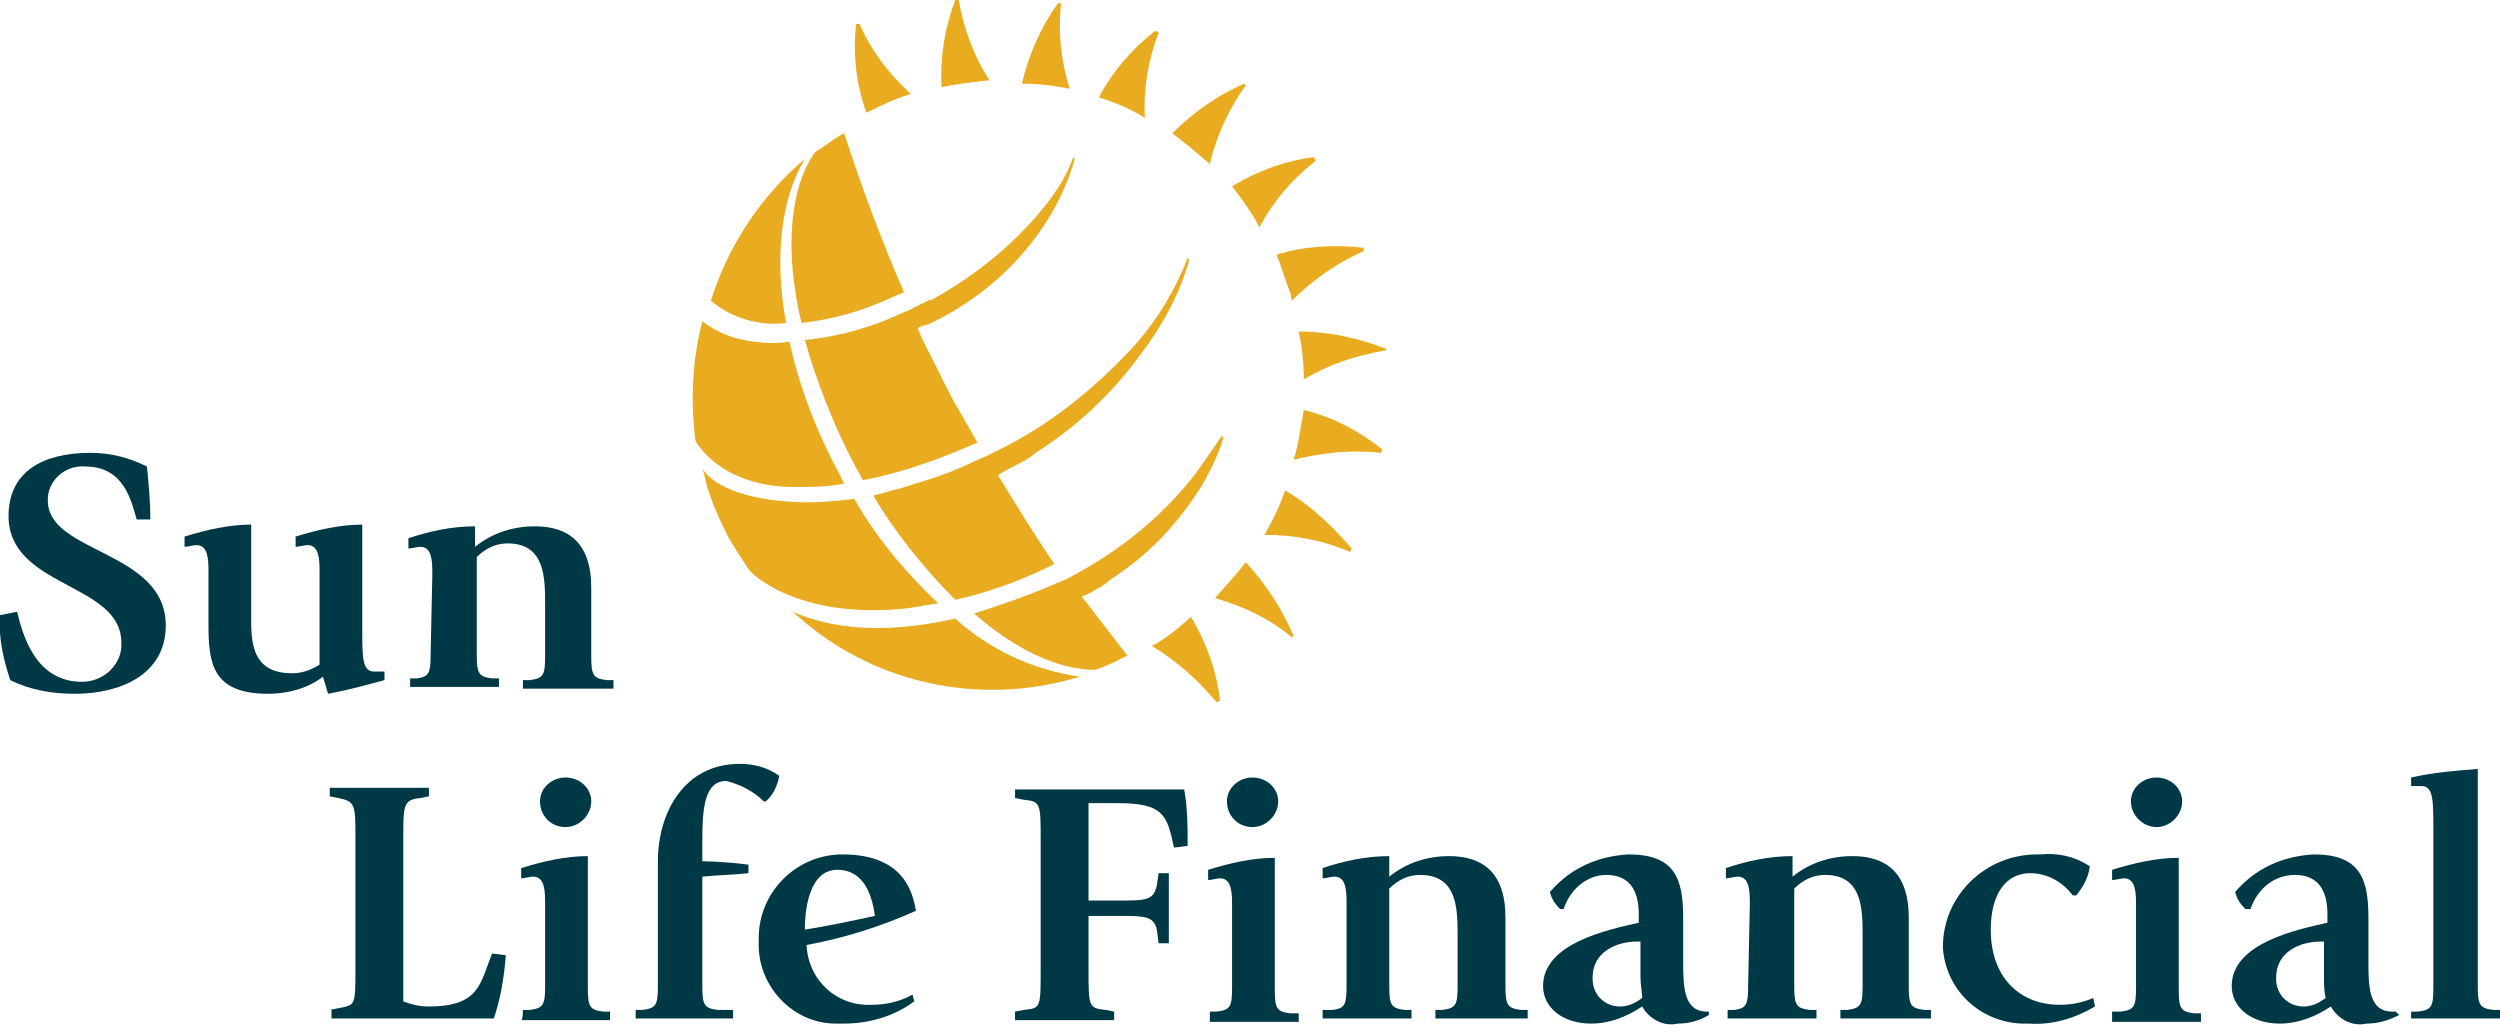
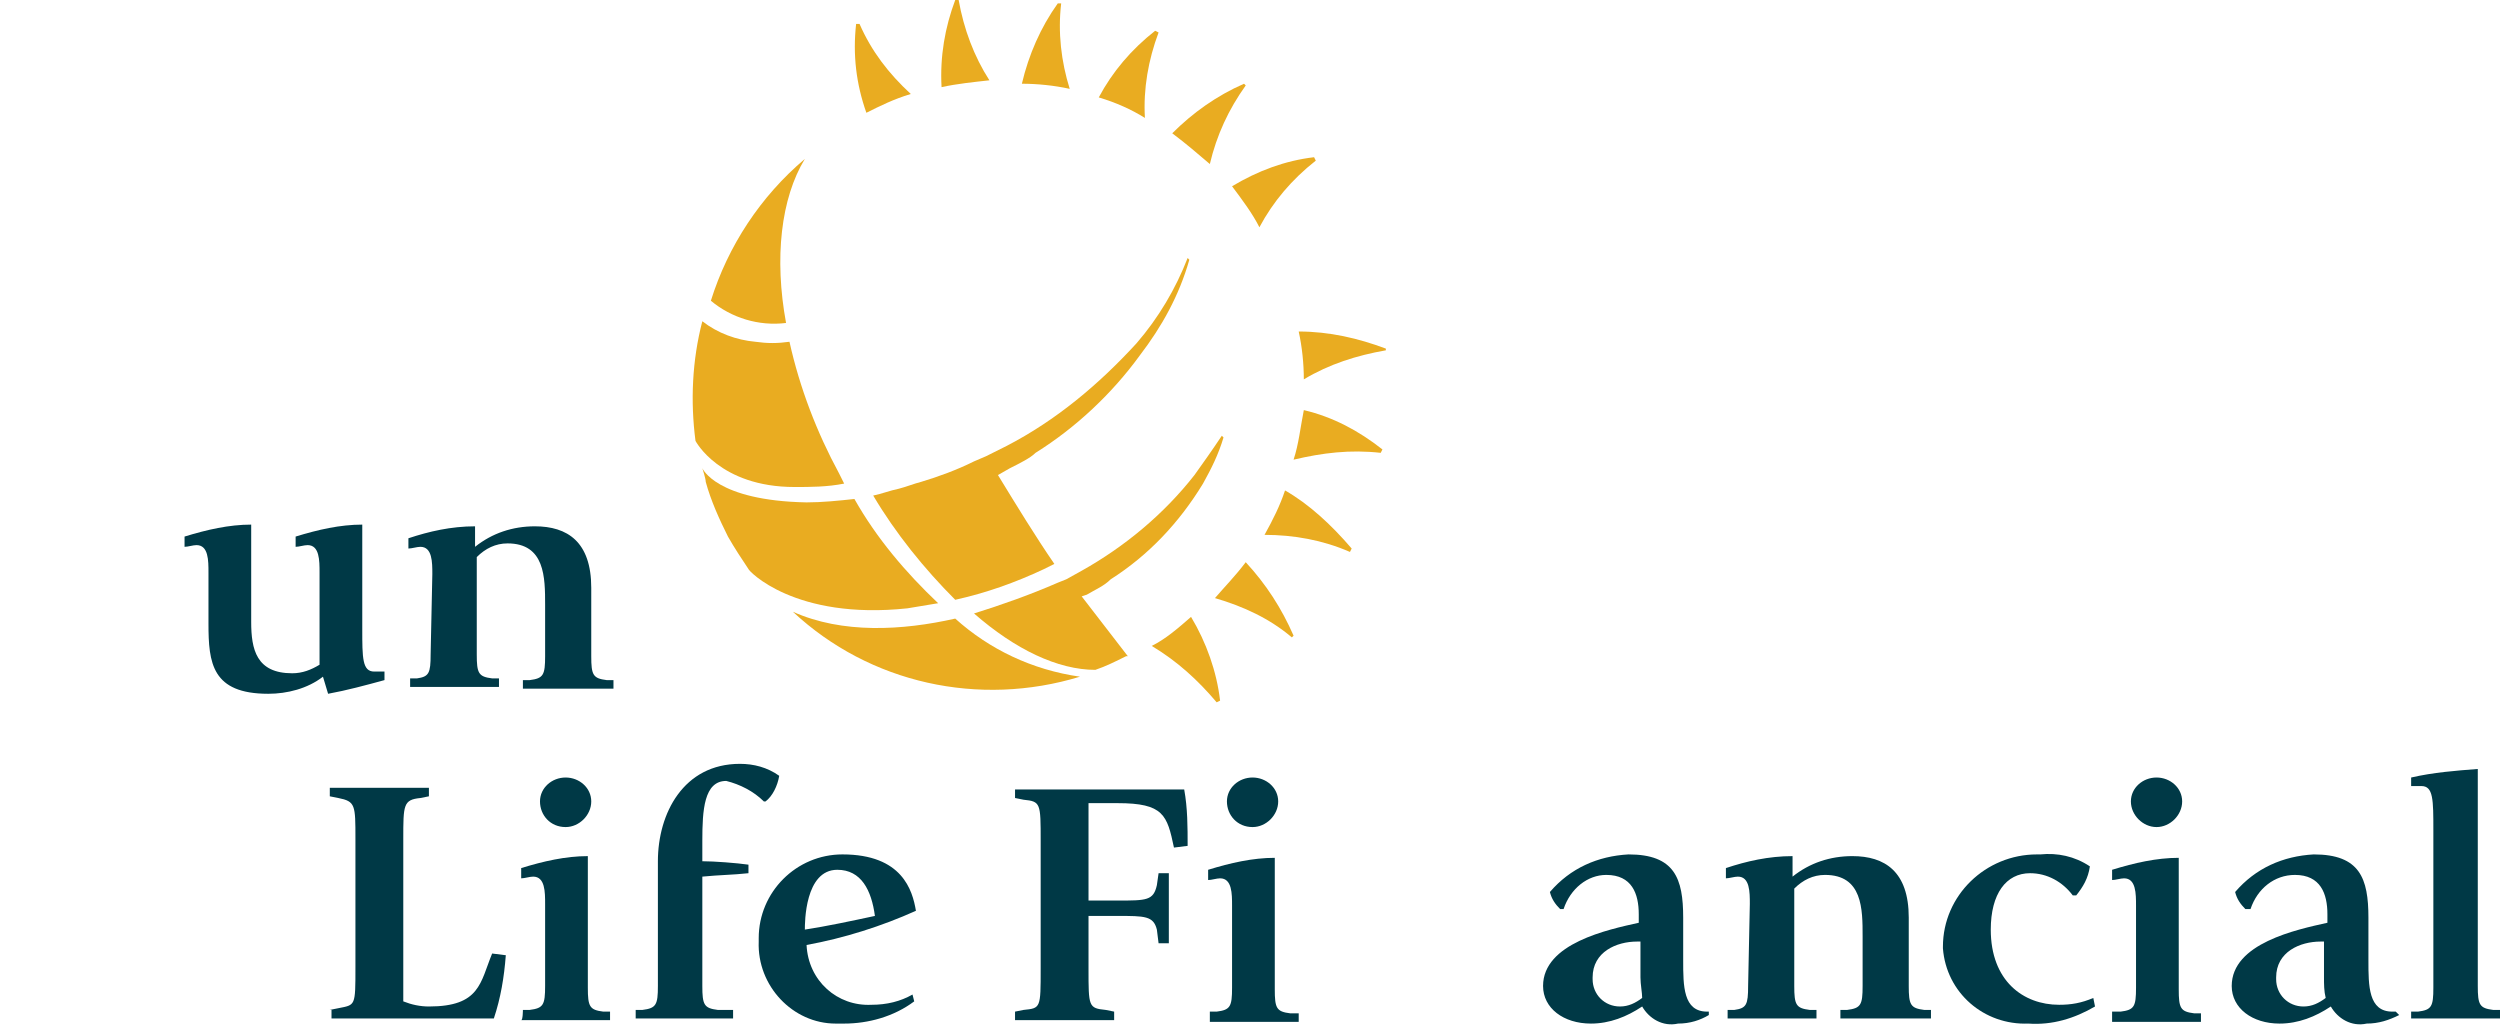
<svg xmlns="http://www.w3.org/2000/svg" version="1.1" id="Layer_1" x="0px" y="0px" viewBox="0 0 146.3 60" style="enable-background:new 0 0 146.3 60;" xml:space="preserve">
  <style type="text/css">
	.st0{fill:#003946;}
	.st1{fill:#E9AC21;}
</style>
  <g>
-     <path class="st0" d="M8,30.4c-0.3-1-0.7-3.1-3-3.1c-1.1-0.1-2.1,0.7-2.2,1.8c0,0.1,0,0.1,0,0.2c0,3.1,6.9,2.9,6.9,7.3   c0,2.9-2.7,4-5.3,4c-1.3,0-2.6-0.2-3.8-0.8C0.2,38.6-0.1,37.3,0,36l1-0.2c0.3,1.2,1,4.1,3.8,4.1C6,39.9,7,39,7.1,37.9   c0-0.1,0-0.2,0-0.3c0-3.5-6.6-3.2-6.6-7.4c0-2.6,2-3.7,4.8-3.7c1.2,0,2.3,0.3,3.3,0.8c0.1,1,0.2,2.1,0.2,3.1L8,30.4L8,30.4z" />
    <path class="st0" d="M18.9,39.6c-0.9,0.7-2.1,1-3.2,1c-3.3,0-3.5-1.8-3.5-4.1v-3c0-0.7,0-1.6-0.7-1.6c-0.2,0-0.5,0.1-0.7,0.1v-0.6   c1.3-0.4,2.6-0.7,3.9-0.7v5.7c0,1.6,0.3,3,2.4,3c0.6,0,1.1-0.2,1.6-0.5v-5.4c0-0.7,0-1.6-0.7-1.6c-0.2,0-0.5,0.1-0.7,0.1v-0.6   c1.3-0.4,2.6-0.7,3.9-0.7v6.1c0,1.7,0,2.5,0.7,2.5c0.2,0,0.4,0,0.6,0v0.5c-1.1,0.3-2.2,0.6-3.3,0.8L18.9,39.6z" />
    <path class="st0" d="M25.3,33.6c0-0.7,0-1.6-0.7-1.6c-0.2,0-0.5,0.1-0.7,0.1v-0.6c1.2-0.4,2.5-0.7,3.9-0.7v1.2   c1-0.8,2.2-1.2,3.5-1.2c1.9,0,3.3,0.9,3.3,3.6v4c0,1.1,0.1,1.3,0.9,1.4h0.4v0.5h-5.3v-0.5h0.4c0.8-0.1,0.9-0.3,0.9-1.4v-3   c0-1.6,0-3.6-2.2-3.6c-0.7,0-1.3,0.3-1.8,0.8v5.7c0,1.1,0.1,1.3,0.9,1.4h0.4v0.5h-5.2v-0.5h0.4c0.7-0.1,0.8-0.3,0.8-1.4L25.3,33.6z   " />
    <path class="st0" d="M59.4,59.2l0.5-0.1c1-0.1,1-0.1,1-2.4v-7.5c0-2.2,0-2.3-1-2.4l-0.5-0.1v-0.5h9.9c0.2,1.1,0.2,2.2,0.2,3.3   l-0.8,0.1c-0.4-1.9-0.6-2.6-3.3-2.6h-1.7v5.7h1.7c1.7,0,2.1,0,2.3-0.9l0.1-0.7h0.6v4.1h-0.6l-0.1-0.8c-0.2-0.8-0.7-0.8-2.3-0.8   h-1.7v3.1c0,2.2,0,2.3,1,2.4l0.5,0.1v0.5h-5.8L59.4,59.2L59.4,59.2z" />
    <path class="st0" d="M70.8,59.2h0.4c0.8-0.1,0.9-0.3,0.9-1.4V53c0-0.7,0-1.6-0.7-1.6c-0.2,0-0.5,0.1-0.7,0.1v-0.6   c1.3-0.4,2.6-0.7,3.9-0.7v7.7c0,1.1,0.1,1.3,0.9,1.4H76v0.5h-5.2V59.2L70.8,59.2z M71.8,46.9c0-0.8,0.7-1.4,1.5-1.4h0   c0.8,0,1.5,0.6,1.5,1.4c0,0.8-0.7,1.5-1.5,1.5C72.4,48.4,71.8,47.7,71.8,46.9z" />
-     <path class="st0" d="M78.8,52.9c0-0.7,0-1.6-0.7-1.6c-0.2,0-0.5,0.1-0.7,0.1v-0.6c1.2-0.4,2.5-0.7,3.9-0.7v1.2   c1-0.8,2.2-1.2,3.5-1.2c1.9,0,3.3,0.9,3.3,3.6v4c0,1.1,0.1,1.3,0.9,1.4h0.4v0.5H84v-0.5h0.4c0.8-0.1,0.9-0.3,0.9-1.4v-2.9   c0-1.6,0-3.6-2.2-3.6c-0.7,0-1.3,0.3-1.8,0.8v5.7c0,1.1,0.1,1.3,0.9,1.4h0.4v0.5h-5.2v-0.5H78c0.7-0.1,0.8-0.3,0.8-1.4L78.8,52.9   L78.8,52.9z" />
    <path class="st0" d="M96,57.2c0,0.4,0.1,0.9,0.1,1.2c-0.4,0.3-0.8,0.5-1.3,0.5c-0.9,0-1.6-0.7-1.6-1.6c0,0,0-0.1,0-0.1   c0-1.5,1.4-2.1,2.6-2.1H96V57.2z M100.1,59.2c-0.1,0-0.1,0-0.2,0c-1.4,0-1.4-1.5-1.4-3v-2.5c0-2.3-0.5-3.7-3.2-3.7   c-1.8,0.1-3.4,0.8-4.6,2.2c0.1,0.4,0.3,0.7,0.6,1h0.2c0.4-1.2,1.4-2,2.5-2c1.5,0,1.9,1.1,1.9,2.3V54c-1.8,0.4-5.6,1.2-5.6,3.7   c0,1.3,1.2,2.2,2.8,2.2c1.1,0,2.1-0.4,3-1c0.4,0.7,1.2,1.2,2.1,1c0.7,0,1.3-0.2,1.8-0.5V59.2z" />
    <path class="st0" d="M102.4,52.9c0-0.7,0-1.6-0.7-1.6c-0.2,0-0.5,0.1-0.7,0.1v-0.6c1.2-0.4,2.5-0.7,3.9-0.7v1.2   c1-0.8,2.2-1.2,3.5-1.2c1.9,0,3.3,0.9,3.3,3.6v4c0,1.1,0.1,1.3,0.9,1.4h0.4v0.5h-5.3v-0.5h0.4c0.8-0.1,0.9-0.3,0.9-1.4v-2.9   c0-1.6,0-3.6-2.2-3.6c-0.7,0-1.3,0.3-1.8,0.8v5.7c0,1.1,0.1,1.3,0.9,1.4h0.4v0.5h-5.2v-0.5h0.4c0.7-0.1,0.8-0.3,0.8-1.4L102.4,52.9   L102.4,52.9z" />
    <path class="st0" d="M122.6,58.9c-1.2,0.7-2.5,1.1-3.9,1c-2.6,0.1-4.8-1.8-5-4.4c0,0,0-0.1,0-0.1c0-3,2.5-5.4,5.5-5.4   c0.1,0,0.1,0,0.2,0c1-0.1,2,0.1,2.9,0.7c-0.1,0.7-0.4,1.2-0.8,1.7h-0.2c-0.6-0.8-1.5-1.3-2.5-1.3c-1.4,0-2.3,1.2-2.3,3.3   c0,3,1.9,4.4,4,4.4c0.7,0,1.3-0.1,2-0.4L122.6,58.9z" />
    <path class="st0" d="M123.7,59.2h0.4c0.8-0.1,0.9-0.3,0.9-1.4V53c0-0.7,0-1.6-0.7-1.6c-0.2,0-0.5,0.1-0.7,0.1v-0.6   c1.3-0.4,2.6-0.7,3.9-0.7v7.7c0,1.1,0.1,1.3,0.9,1.4h0.4v0.5h-5.2V59.2z M124.7,46.9c0-0.8,0.7-1.4,1.5-1.4h0   c0.8,0,1.5,0.6,1.5,1.4c0,0.8-0.7,1.5-1.5,1.5C125.4,48.4,124.7,47.7,124.7,46.9z" />
    <path class="st0" d="M136,57.2c0,0.4,0,0.8,0.1,1.2c-0.4,0.3-0.8,0.5-1.3,0.5c-0.9,0-1.6-0.7-1.6-1.6c0,0,0-0.1,0-0.1   c0-1.5,1.4-2.1,2.6-2.1h0.2V57.2z M140.2,59.2c-0.1,0-0.1,0-0.2,0c-1.4,0-1.4-1.5-1.4-3v-2.5c0-2.3-0.5-3.7-3.2-3.7   c-1.8,0.1-3.4,0.8-4.6,2.2c0.1,0.4,0.3,0.7,0.6,1h0.3c0.4-1.2,1.4-2,2.6-2c1.5,0,1.9,1.1,1.9,2.3V54c-1.8,0.4-5.6,1.2-5.6,3.7   c0,1.3,1.2,2.2,2.8,2.2c1.1,0,2.1-0.4,3-1c0.4,0.7,1.2,1.2,2.1,1c0.7,0,1.3-0.2,1.9-0.5L140.2,59.2z" />
    <path class="st0" d="M141.1,59.2h0.4c0.8-0.1,0.9-0.3,0.9-1.4v-9.2c0-1.8,0-2.6-0.7-2.6c-0.3,0-0.5,0-0.6,0v-0.5   c1.3-0.3,2.6-0.4,3.9-0.5v12.7c0,1.1,0.1,1.3,0.9,1.4h0.4v0.5h-5.2V59.2z" />
    <path class="st0" d="M19.3,59.1l0.5-0.1c1-0.2,1-0.1,1-2.4v-7.5c0-2,0-2.2-1-2.4l-0.5-0.1v-0.5h5.8v0.5l-0.5,0.1   c-1,0.1-1,0.4-1,2.4v9.5c0.5,0.2,1,0.3,1.5,0.3c3,0,3-1.4,3.7-3.1l0.8,0.1c-0.1,1.3-0.3,2.5-0.7,3.7h-9.5V59.1z" />
    <path class="st0" d="M30.6,59.1H31c0.8-0.1,0.9-0.3,0.9-1.4v-4.8c0-0.7,0-1.6-0.7-1.6c-0.2,0-0.5,0.1-0.7,0.1v-0.6   c1.3-0.4,2.6-0.7,3.9-0.7v7.7c0,1.1,0.1,1.3,0.9,1.4h0.4v0.5h-5.2C30.6,59.7,30.6,59.1,30.6,59.1z M31.6,46.9   c0-0.8,0.7-1.4,1.5-1.4h0c0.8,0,1.5,0.6,1.5,1.4c0,0.8-0.7,1.5-1.5,1.5C32.2,48.4,31.6,47.7,31.6,46.9z" />
    <path class="st0" d="M38.5,51.3v-0.9c0-2.8,1.5-5.7,4.8-5.7c0.8,0,1.6,0.2,2.3,0.7c-0.1,0.6-0.4,1.2-0.8,1.5h-0.1   c-0.6-0.6-1.4-1-2.2-1.2c-1.3,0-1.4,1.7-1.4,3.5v1.2c0.7,0,2,0.1,2.7,0.2v0.5c-0.9,0.1-1.7,0.1-2.7,0.2v6.4c0,1.1,0.1,1.3,0.9,1.4   h0.9v0.5h-5.7v-0.5h0.4c0.8-0.1,0.9-0.3,0.9-1.4L38.5,51.3L38.5,51.3z" />
    <path class="st0" d="M47.1,54.4c0-0.4,0-3.5,1.9-3.5c1.4,0,2,1.2,2.2,2.7C49.8,53.9,48.4,54.2,47.1,54.4z M53.4,58.2   c-0.7,0.4-1.5,0.6-2.4,0.6c-2,0.1-3.7-1.4-3.8-3.5c2.2-0.4,4.4-1.1,6.4-2c-0.2-1.2-0.8-3.3-4.3-3.3c-2.7,0-4.9,2.2-4.9,4.9   c0,0.1,0,0.1,0,0.2c-0.1,2.6,2,4.8,4.5,4.8c0.1,0,0.3,0,0.5,0c1.4,0,2.9-0.4,4.1-1.3L53.4,58.2z" />
    <path class="st1" d="M67,6.9c-0.1-1.7,0.2-3.4,0.8-5l-0.2-0.1c-1.4,1.1-2.5,2.4-3.3,3.9C65.3,6,66.2,6.4,67,6.9z" />
    <path class="st1" d="M57.9,4.7c-0.9-1.4-1.5-3-1.8-4.7h-0.2c-0.6,1.6-0.9,3.3-0.8,5.1C56,4.9,57,4.8,57.9,4.7z" />
    <path class="st1" d="M62.6,5.2c-0.5-1.6-0.7-3.3-0.5-5h-0.2c-1,1.4-1.7,3-2.1,4.7C60.7,4.9,61.7,5,62.6,5.2z" />
    <path class="st1" d="M70.8,9.6c0.4-1.7,1.1-3.2,2.1-4.6l-0.1-0.1c-1.6,0.7-3,1.7-4.2,2.9C69.4,8.4,70.1,9,70.8,9.6z" />
    <path class="st1" d="M73.7,13.3c0.8-1.5,1.9-2.8,3.3-3.9l-0.1-0.2c-1.7,0.2-3.3,0.8-4.8,1.7C72.7,11.7,73.3,12.5,73.7,13.3z" />
-     <path class="st1" d="M75.5,17.1l0.1,0.5c1.2-1.2,2.6-2.2,4.2-2.9v-0.2c-1.7-0.2-3.5-0.1-5.1,0.4C75,15.6,75.2,16.4,75.5,17.1z" />
    <path class="st1" d="M75.7,26.9c1.7-0.4,3.3-0.6,5.1-0.4l0.1-0.2c-1.4-1.1-2.9-1.9-4.6-2.3C76.1,25,76,26,75.7,26.9z" />
    <path class="st1" d="M76,19.4c0.2,0.9,0.3,1.9,0.3,2.8c1.5-0.9,3.1-1.4,4.8-1.7v-0.1C79.5,19.8,77.8,19.4,76,19.4z" />
    <path class="st1" d="M75.2,28.7c-0.3,0.9-0.7,1.7-1.2,2.6c1.7,0,3.4,0.3,5,1l0.1-0.2C77.9,30.7,76.6,29.5,75.2,28.7z" />
    <path class="st1" d="M53.3,5.5L53.3,5.5C52,4.3,51,3,50.3,1.4h-0.2c-0.2,1.8,0,3.5,0.6,5.2C51.5,6.2,52.3,5.8,53.3,5.5z" />
    <path class="st1" d="M67.4,37.8c1.5,0.9,2.7,2,3.8,3.3l0.2-0.1c-0.2-1.7-0.8-3.4-1.7-4.9C68.9,36.8,68.2,37.4,67.4,37.8z" />
    <path class="st1" d="M71.1,35c1.7,0.5,3.2,1.2,4.5,2.3l0.1-0.1c-0.7-1.6-1.6-3-2.8-4.3C72.3,33.7,71.7,34.3,71.1,35z" />
    <path class="st1" d="M46.5,28.5c0.9,0,1.9,0,2.9-0.2l-0.3-0.6c-1.3-2.4-2.3-5-2.9-7.7c-0.7,0.1-1.3,0.1-2,0   c-1.1-0.1-2.2-0.5-3.1-1.2c-0.6,2.3-0.7,4.7-0.4,7C40.7,25.8,42.1,28.5,46.5,28.5z" />
    <path class="st1" d="M53.1,35.6c0.6-0.1,1.2-0.2,1.8-0.3c-1.9-1.8-3.6-3.8-4.9-6.1c-0.9,0.1-1.9,0.2-2.8,0.2c-5.3-0.1-6.1-2-6.1-2   s0.2,0.6,0.2,0.8c0.3,1.1,0.8,2.2,1.3,3.2c0.4,0.7,0.8,1.3,1.2,1.9C43.8,33.4,46.5,36.3,53.1,35.6z" />
-     <path class="st1" d="M46.9,18.9c1.8-0.2,3.6-0.7,5.3-1.5l0.7-0.3c-1.3-3-2.5-6.2-3.5-9.3l-0.2,0.1c-0.5,0.3-1,0.7-1.5,1   C46.2,11,45.9,14.7,46.9,18.9z" />
    <path class="st1" d="M46,18.9c-0.7-3.8-0.3-7.3,1.1-9.6c-2.6,2.2-4.5,5.1-5.5,8.3C42.8,18.6,44.4,19.1,46,18.9z" />
    <path class="st1" d="M55.9,36.2c-3.1,0.7-6.6,0.9-9.5-0.4c4.5,4.2,10.9,5.6,16.8,3.8C60.4,39.2,57.9,38,55.9,36.2z" />
    <path class="st1" d="M69.9,27.8c-1.8,2.3-4.1,4.2-6.6,5.6l-0.9,0.5l-0.5,0.2c-1.6,0.7-3.3,1.3-4.9,1.8c2.4,2.1,4.9,3.3,7.1,3.3   c0.6-0.2,1.2-0.5,1.8-0.8h0.1c0,0-2-2.6-2.7-3.5l0.3-0.1c0.5-0.3,1-0.5,1.4-0.9c2.2-1.4,4-3.3,5.4-5.6c0.5-0.9,0.9-1.7,1.2-2.7   l-0.1-0.1C70.9,26.4,70.4,27.1,69.9,27.8z" />
    <path class="st1" d="M69.5,15.1c-0.7,1.8-1.7,3.5-3,5c-2.2,2.4-4.7,4.5-7.6,6l-0.4,0.2l0,0l-0.8,0.4L57,27c-1,0.5-2.1,0.9-3.1,1.2   c-0.4,0.1-0.9,0.3-1.3,0.4l0,0c-0.5,0.1-1,0.3-1.5,0.4c1.3,2.2,3,4.3,4.8,6.1c1.8-0.4,3.5-1,5.2-1.8l0.6-0.3   c-1.1-1.6-2.2-3.4-3.3-5.2l0,0l0.7-0.4c0.6-0.3,1.2-0.6,1.5-0.9c2.4-1.5,4.5-3.5,6.1-5.7c1.3-1.7,2.3-3.5,2.9-5.6L69.5,15.1z" />
-     <path class="st1" d="M53.3,18.1l-0.7,0.3c-1.7,0.8-3.6,1.3-5.5,1.5c0.7,2.5,1.7,5,2.9,7.3l0.5,0.9c2.1-0.4,4.1-1.1,6-1.9l0.7-0.3   c-0.4-0.7-0.8-1.4-1.2-2.1c0,0.1-1.3-2.5-2-3.9l-0.3-0.7l0.2-0.1l0.3-0.1h0.1l0.8-0.4c2.8-1.5,5.1-3.7,6.6-6.4   c0.5-0.9,0.9-1.9,1.2-2.9l-0.1-0.1c-0.3,0.9-0.8,1.7-1.3,2.4c-1.8,2.4-4.2,4.4-6.9,5.9l-0.1,0.1C54.6,17.4,54.1,17.7,53.3,18.1z" />
  </g>
</svg>